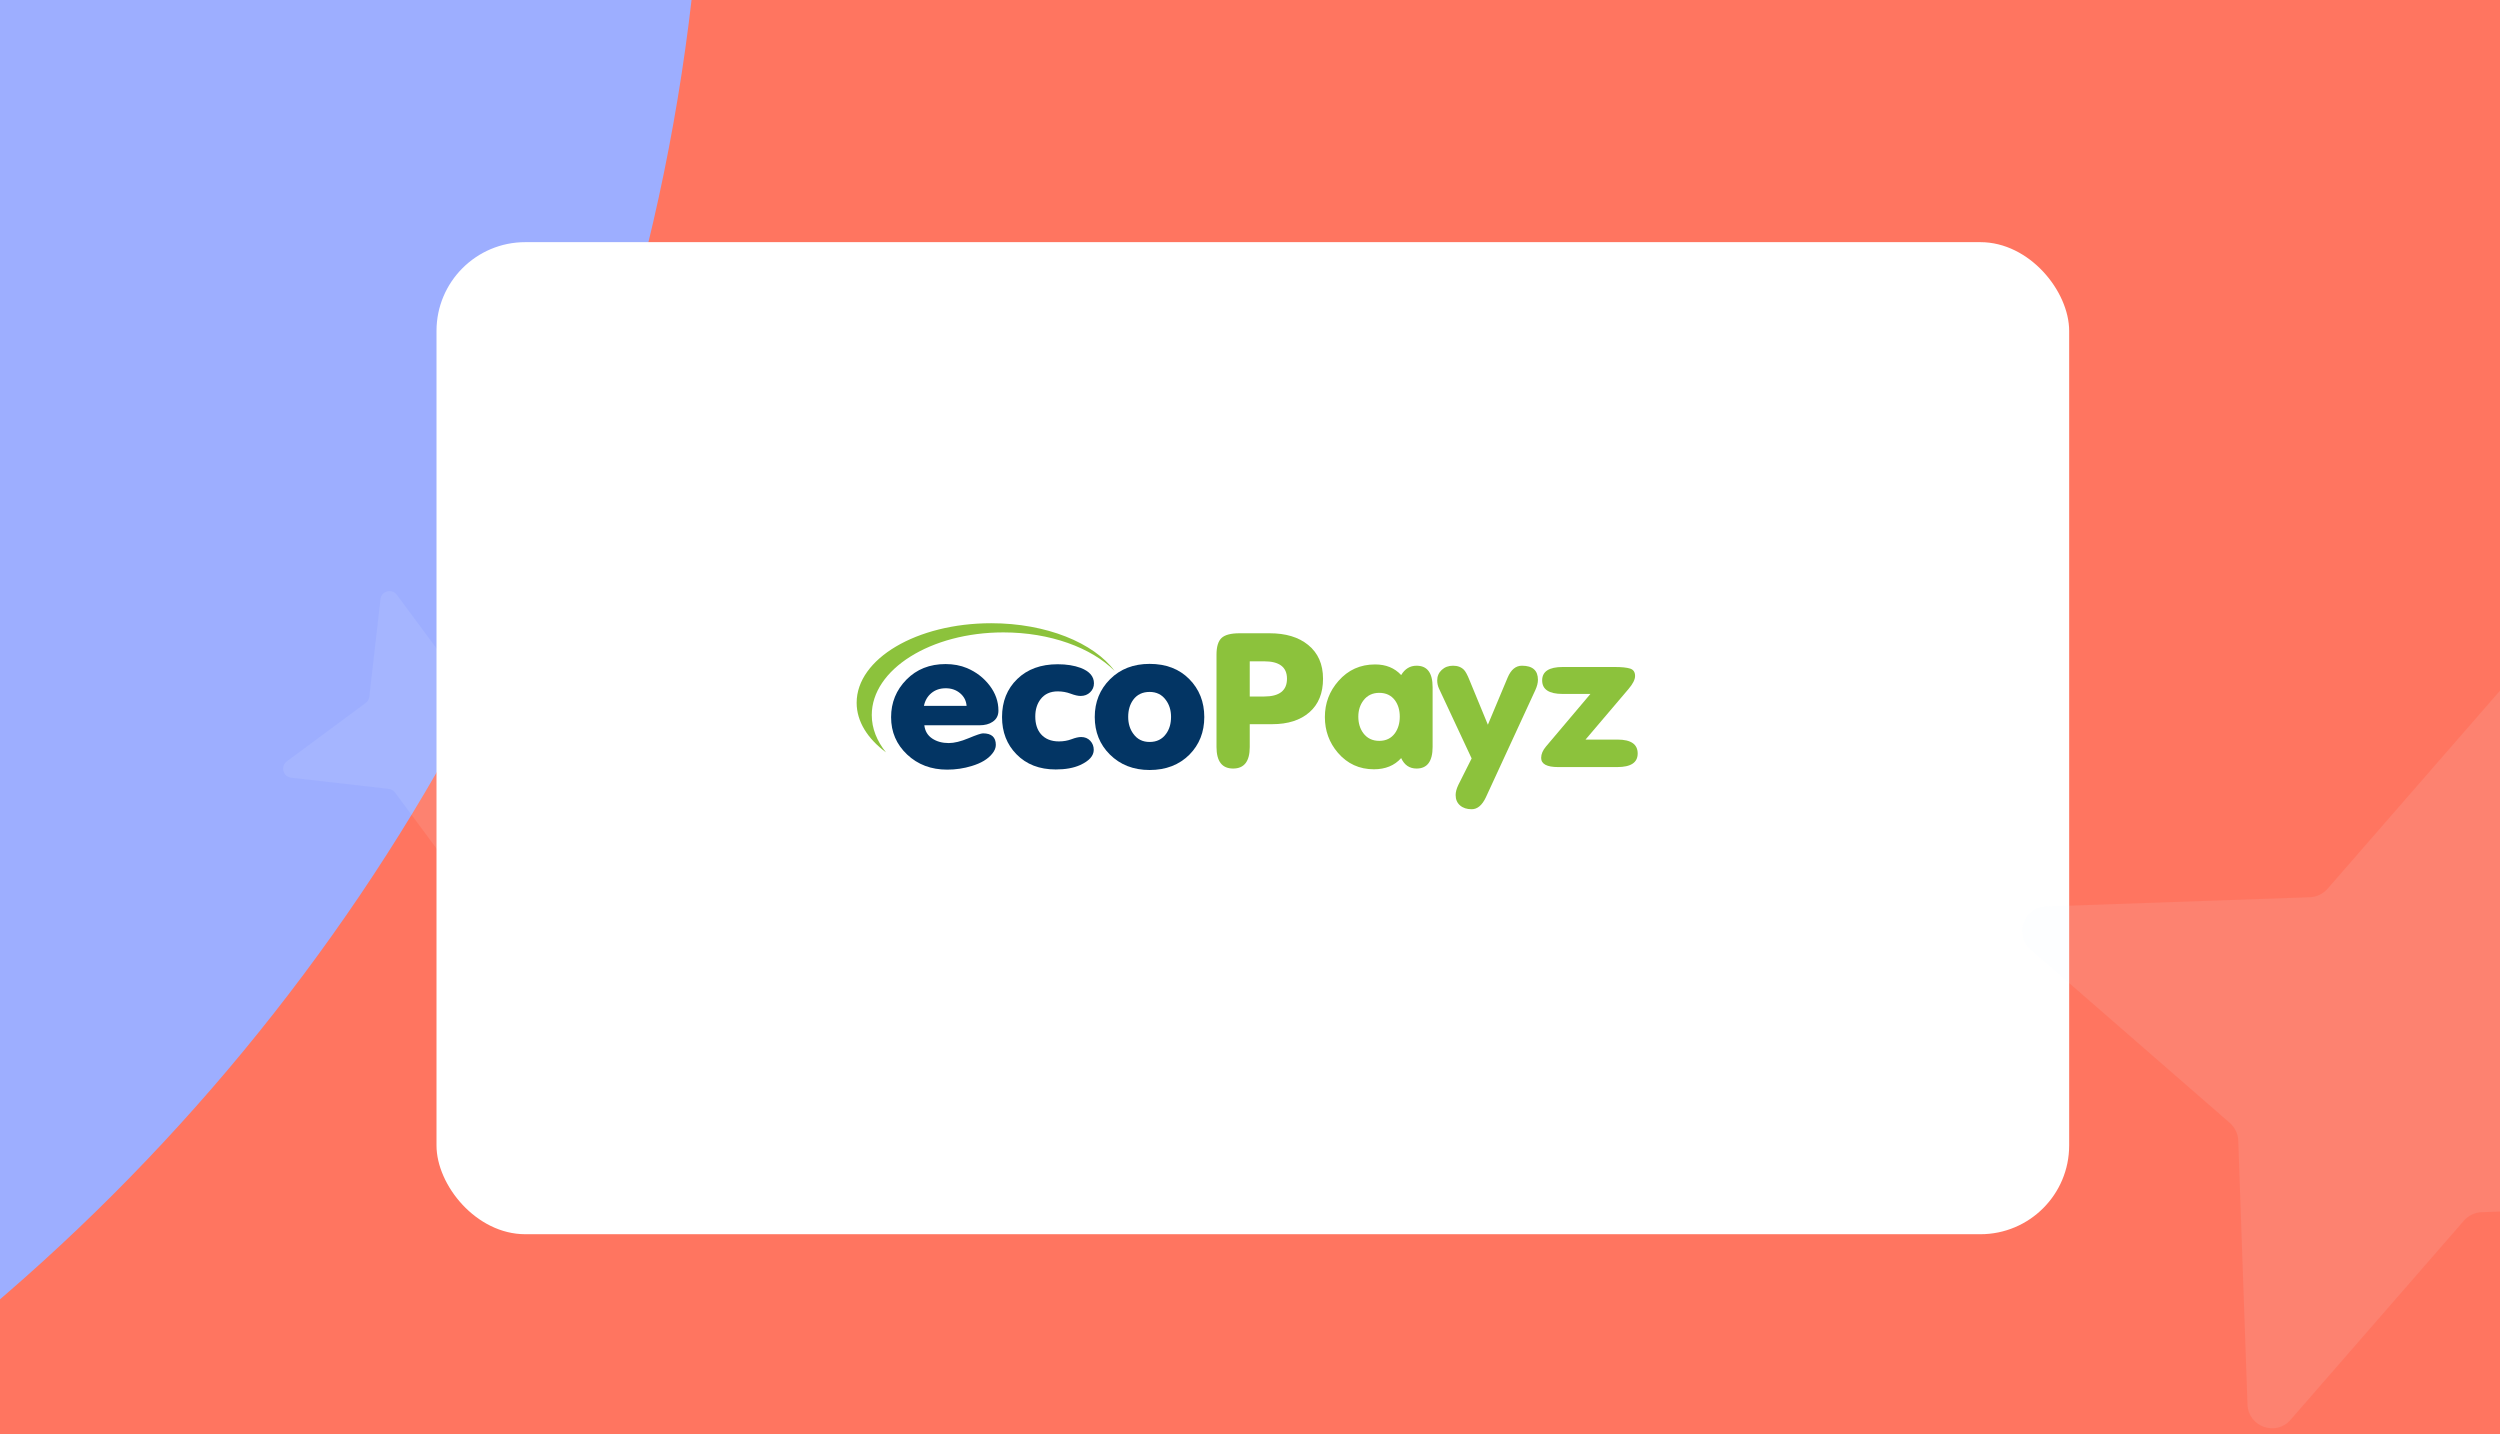
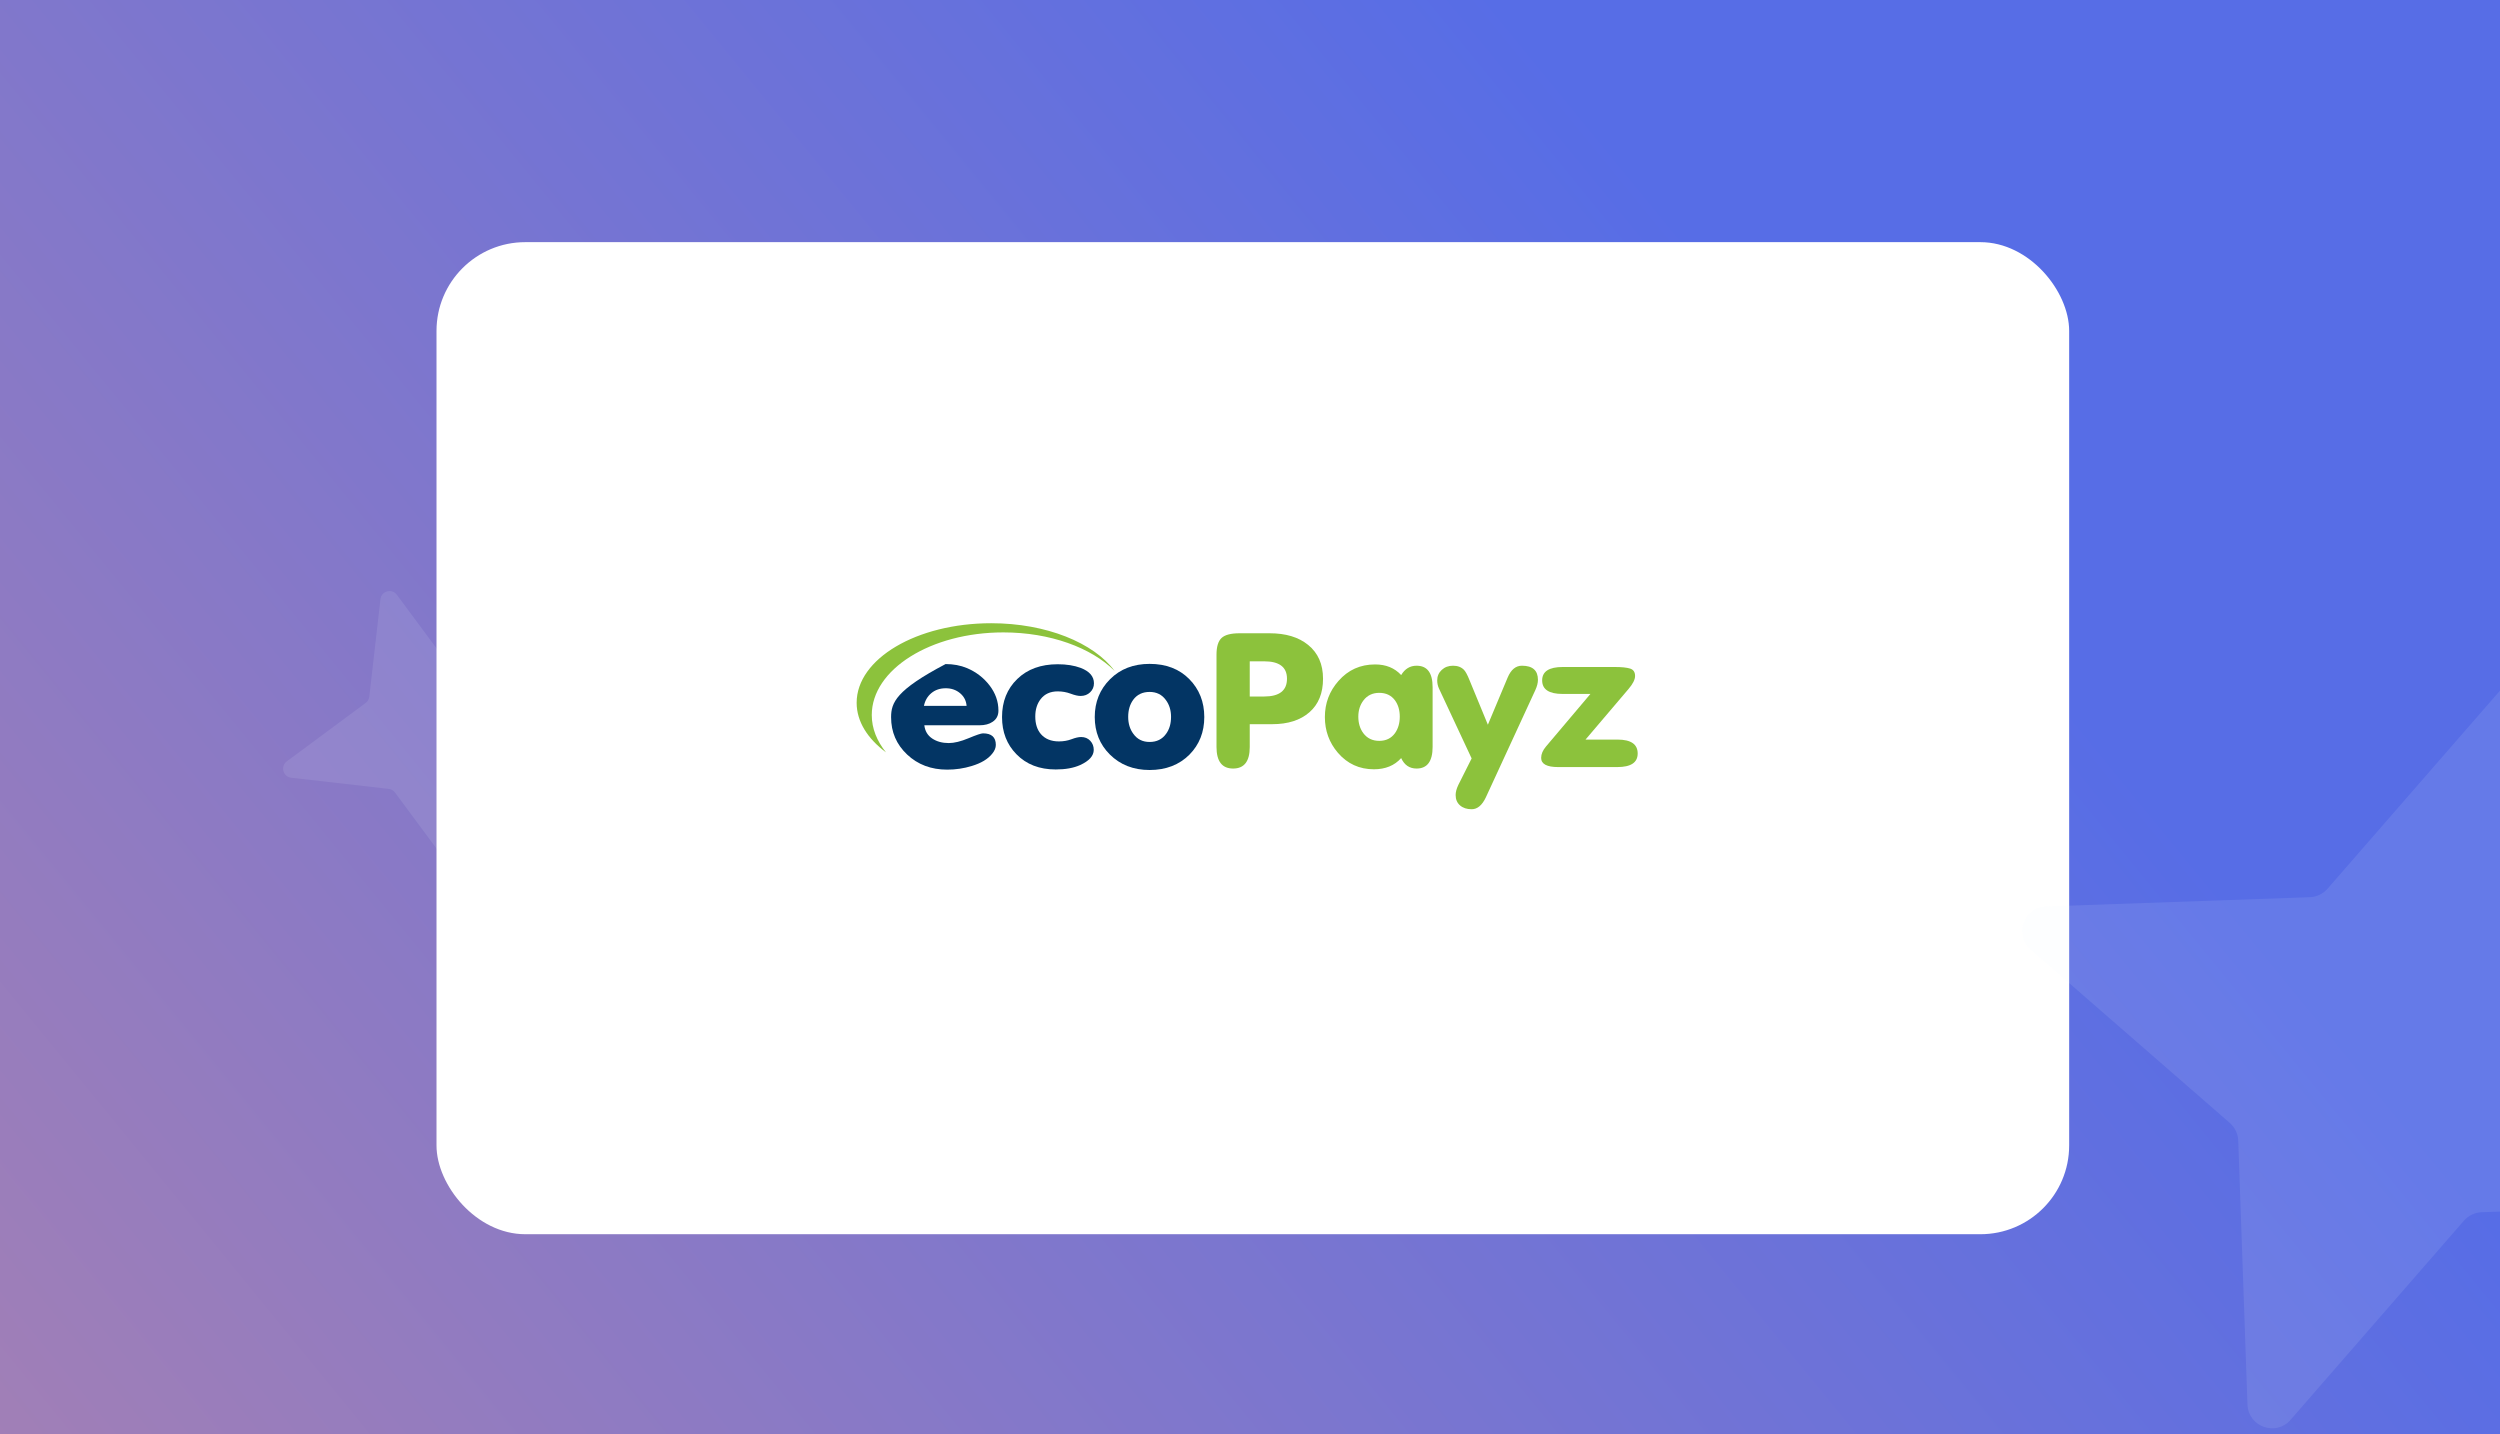
<svg xmlns="http://www.w3.org/2000/svg" width="441" height="253" viewBox="0 0 441 253" fill="none">
  <g clip-path="url(#clip0_10204_8041)">
-     <rect width="441" height="253" fill="white" />
    <rect width="441" height="253" fill="url(#paint0_linear_10204_8041)" />
    <g clip-path="url(#clip1_10204_8041)" filter="url(#filter0_f_10204_8041)">
      <rect width="1874.76" height="1203.38" transform="translate(-1017 -349)" fill="white" />
-       <path d="M-609.487 575.141L-2068.67 792.637C-2190.99 810.805 -2273.49 669.839 -2196.25 571.675L-1278.29 -583.238C-1254.93 -612.352 -1244.67 -650.639 -1249.99 -688.855L-1467.46 -2147.98C-1485.63 -2270.29 -1344.66 -2352.8 -1246.49 -2275.56L-91.555 -1357.66C-62.44 -1334.3 -24.152 -1324.04 14.066 -1329.36L1473.25 -1546.86C1595.57 -1565.03 1678.07 -1424.06 1600.83 -1325.9L682.873 -170.984C659.506 -141.87 649.246 -103.584 654.571 -65.367L872.043 1393.76C890.209 1516.07 749.236 1598.58 651.07 1521.34L-503.866 603.44C-532.981 580.074 -571.268 569.816 -609.487 575.141Z" fill="#FE937E" />
      <ellipse cx="-389.675" cy="470.075" rx="433.192" ry="433.106" fill="#4656D7" />
      <path d="M-135.087 -246.962H634.136C757.64 -246.962 857.759 -146.843 857.759 -23.339V672.487H324.637C70.738 672.487 -135.087 466.661 -135.087 212.762V-246.962Z" fill="#D9D9D9" />
      <path d="M-135.087 -246.962H634.136C757.64 -246.962 857.759 -146.843 857.759 -23.339V672.487H324.637C70.738 672.487 -135.087 466.661 -135.087 212.762V-246.962Z" fill="#FF7560" />
      <rect x="-1497.46" y="-397.988" width="1621.83" height="713.155" rx="356.578" fill="#9DAEFF" />
    </g>
    <path d="M84.839 135.738L82.873 152.935C82.707 154.376 80.859 154.883 79.981 153.71L69.679 139.8C69.42 139.446 69.018 139.214 68.568 139.158L51.371 137.192C49.93 137.026 49.423 135.178 50.596 134.3L64.506 123.999C64.86 123.74 65.092 123.337 65.148 122.888L67.114 105.69C67.28 104.249 69.128 103.742 70.006 104.916L80.307 118.826C80.566 119.179 80.969 119.412 81.418 119.467L98.615 121.433C100.057 121.599 100.564 123.447 99.39 124.325L85.48 134.627C85.127 134.886 84.894 135.288 84.839 135.738Z" fill="#EBF2FF" fill-opacity="0.1" />
    <g filter="url(#filter1_d_10204_8041)">
      <rect x="77" y="39" width="288" height="175" rx="15.66" fill="white" />
    </g>
    <path d="M434.644 215.319L404.052 250.462C401.486 253.407 396.614 251.712 396.456 247.77L394.826 201.206C394.79 200.027 394.252 198.897 393.34 198.088L358.198 167.496C355.253 164.93 356.948 160.058 360.89 159.901L407.454 158.27C408.633 158.235 409.763 157.696 410.571 156.785L441.164 121.642C443.729 118.697 448.602 120.392 448.759 124.334L450.389 170.898C450.425 172.077 450.964 173.207 451.875 174.016L487.018 204.608C489.962 207.174 488.268 212.046 484.326 212.203L437.761 213.834C436.583 213.869 435.453 214.408 434.644 215.319Z" fill="#EBF2FF" fill-opacity="0.1" />
    <path d="M174.856 109.937C161.73 109.937 151.112 116.199 151.112 123.973C151.112 127.266 153.033 130.289 156.288 132.718C154.687 130.721 153.78 128.507 153.78 126.132C153.78 118.088 164.184 111.556 176.99 111.556C185.26 111.556 192.516 114.255 196.625 118.358C192.943 113.392 184.566 109.937 174.856 109.937Z" fill="#8CC23C" />
-     <path d="M172.768 127.94C173.733 127.94 174.51 127.735 175.099 127.326C175.782 126.873 176.123 126.216 176.123 125.353C176.123 123.759 175.605 122.282 174.569 120.924C173.533 119.566 172.202 118.542 170.578 117.852C169.447 117.379 168.187 117.141 166.798 117.141C163.995 117.141 161.694 118.057 159.892 119.889C158.091 121.722 157.189 123.931 157.189 126.517C157.189 129.126 158.131 131.319 160.016 133.097C161.899 134.875 164.254 135.764 167.08 135.764C168.587 135.764 170.035 135.549 171.425 135.118C173.073 134.622 174.274 133.9 175.028 132.952C175.452 132.434 175.664 131.917 175.664 131.4C175.664 130.042 174.91 129.363 173.403 129.363C173.073 129.363 172.225 129.649 170.86 130.22C169.494 130.791 168.328 131.076 167.363 131.076C166.209 131.076 165.231 130.807 164.431 130.268C163.63 129.729 163.171 128.954 163.053 127.94H172.768ZM164.29 122.266C164.973 121.695 165.82 121.409 166.833 121.409C167.822 121.409 168.664 121.7 169.359 122.282C170.053 122.864 170.436 123.608 170.507 124.513H162.983C163.171 123.586 163.607 122.837 164.29 122.266Z" fill="#033564" />
+     <path d="M172.768 127.94C173.733 127.94 174.51 127.735 175.099 127.326C175.782 126.873 176.123 126.216 176.123 125.353C176.123 123.759 175.605 122.282 174.569 120.924C173.533 119.566 172.202 118.542 170.578 117.852C169.447 117.379 168.187 117.141 166.798 117.141C158.091 121.722 157.189 123.931 157.189 126.517C157.189 129.126 158.131 131.319 160.016 133.097C161.899 134.875 164.254 135.764 167.08 135.764C168.587 135.764 170.035 135.549 171.425 135.118C173.073 134.622 174.274 133.9 175.028 132.952C175.452 132.434 175.664 131.917 175.664 131.4C175.664 130.042 174.91 129.363 173.403 129.363C173.073 129.363 172.225 129.649 170.86 130.22C169.494 130.791 168.328 131.076 167.363 131.076C166.209 131.076 165.231 130.807 164.431 130.268C163.63 129.729 163.171 128.954 163.053 127.94H172.768ZM164.29 122.266C164.973 121.695 165.82 121.409 166.833 121.409C167.822 121.409 168.664 121.7 169.359 122.282C170.053 122.864 170.436 123.608 170.507 124.513H162.983C163.171 123.586 163.607 122.837 164.29 122.266Z" fill="#033564" />
    <path d="M179.302 133.049C181.045 134.838 183.352 135.733 186.226 135.733C187.945 135.733 189.381 135.474 190.535 134.956C192.136 134.224 192.937 133.329 192.937 132.273C192.937 131.648 192.731 131.114 192.319 130.672C191.907 130.231 191.371 130.01 190.712 130.01C190.264 130.01 189.699 130.139 189.017 130.398C188.333 130.656 187.592 130.785 186.791 130.785C185.425 130.785 184.366 130.355 183.612 129.492C182.952 128.716 182.623 127.682 182.623 126.389C182.623 125.16 182.941 124.136 183.577 123.317C184.283 122.412 185.284 121.959 186.579 121.959C187.38 121.959 188.139 122.094 188.858 122.363C189.576 122.633 190.159 122.767 190.606 122.767C191.289 122.767 191.854 122.552 192.302 122.12C192.749 121.69 192.973 121.162 192.973 120.536C192.973 119.329 192.196 118.424 190.642 117.82C189.488 117.39 188.134 117.174 186.579 117.174C183.612 117.174 181.233 118.042 179.444 119.777C177.654 121.512 176.759 123.749 176.759 126.486C176.759 129.136 177.607 131.325 179.302 133.049Z" fill="#033564" />
    <path d="M195.763 133.081C197.6 134.913 199.943 135.829 202.793 135.829C205.666 135.829 208.008 134.924 209.822 133.114C211.565 131.346 212.436 129.137 212.436 126.485C212.436 123.813 211.553 121.582 209.787 119.792C208.021 118.004 205.69 117.109 202.793 117.109C199.944 117.109 197.618 118.009 195.817 119.809C194.015 121.609 193.114 123.834 193.114 126.485C193.114 129.115 193.997 131.314 195.763 133.081ZM199.896 123.446C200.579 122.519 201.544 122.056 202.792 122.056C204.016 122.056 204.97 122.53 205.654 123.478C206.266 124.298 206.572 125.289 206.572 126.453C206.572 127.66 206.277 128.663 205.689 129.46C205.006 130.408 204.04 130.882 202.792 130.882C201.567 130.882 200.614 130.409 199.931 129.46C199.319 128.641 199.013 127.638 199.013 126.453C199.013 125.268 199.307 124.265 199.896 123.446Z" fill="#033564" />
    <path d="M220.455 116.656H222.998C225.682 116.656 227.025 117.68 227.025 119.727C227.025 121.818 225.682 122.864 222.998 122.864H220.455V116.656ZM220.455 131.771V127.746H224.411C227.189 127.746 229.379 127.046 230.981 125.645C232.582 124.244 233.383 122.271 233.383 119.728C233.383 117.163 232.5 115.169 230.734 113.746C229.062 112.388 226.801 111.709 223.952 111.709H218.653C217.122 111.709 216.063 111.989 215.474 112.549C214.885 113.108 214.591 114.088 214.591 115.487V131.761C214.591 134.301 215.568 135.571 217.523 135.571C219.477 135.57 220.455 134.304 220.455 131.771Z" fill="#8CC23C" />
    <path d="M240.521 123.543C241.201 122.659 242.126 122.217 243.299 122.217C244.494 122.217 245.419 122.659 246.076 123.543C246.638 124.319 246.92 125.278 246.92 126.42C246.92 127.563 246.638 128.533 246.076 129.33C245.419 130.236 244.494 130.689 243.299 130.689C242.103 130.689 241.165 130.236 240.486 129.33C239.9 128.533 239.607 127.563 239.607 126.42C239.607 125.3 239.912 124.34 240.521 123.543ZM249.886 135.571C251.77 135.571 252.713 134.297 252.713 131.749V121.221C252.713 118.695 251.77 117.432 249.886 117.432C248.732 117.432 247.825 117.982 247.166 119.081C246.012 117.831 244.482 117.206 242.574 117.206C239.96 117.206 237.805 118.176 236.11 120.116C234.508 121.927 233.708 124.05 233.708 126.486C233.708 128.9 234.473 131.002 236.004 132.791C237.676 134.731 239.795 135.701 242.362 135.701C244.387 135.701 245.988 135.043 247.166 133.728C247.732 134.956 248.638 135.571 249.886 135.571Z" fill="#8CC23C" />
    <path d="M265.958 119.501L262.461 127.843L259.211 119.954C258.858 119.07 258.54 118.477 258.257 118.175C257.786 117.68 257.138 117.432 256.314 117.432C255.513 117.432 254.849 117.68 254.319 118.175C253.789 118.671 253.524 119.285 253.524 120.017C253.524 120.535 253.63 121.02 253.842 121.472L259.597 133.787L257.245 138.471C256.93 139.136 256.774 139.725 256.774 140.24C256.774 141.012 257.032 141.623 257.551 142.074C258.068 142.523 258.752 142.749 259.6 142.749C260.612 142.749 261.448 142.048 262.108 140.647L270.833 121.732C271.139 121.064 271.292 120.461 271.292 119.922C271.292 118.262 270.35 117.432 268.466 117.432C267.383 117.432 266.547 118.122 265.958 119.501Z" fill="#8CC23C" />
    <path d="M285.327 130.462H279.686L287.268 121.543C288.041 120.636 288.427 119.87 288.427 119.245C288.427 118.554 288.132 118.117 287.544 117.934C286.955 117.75 286.049 117.658 284.824 117.658H275.675C273.249 117.658 272.037 118.446 272.037 120.019C272.037 121.614 273.238 122.411 275.64 122.411H280.55L272.708 131.691C272.143 132.359 271.86 133.028 271.86 133.695C271.86 134.774 272.861 135.312 274.863 135.312H285.284C287.686 135.312 288.887 134.515 288.887 132.919C288.887 131.282 287.7 130.462 285.327 130.462Z" fill="#8CC23C" />
  </g>
  <defs>
    <filter id="filter0_f_10204_8041" x="-1420.02" y="-752.024" width="2680.81" height="2009.43" filterUnits="userSpaceOnUse" color-interpolation-filters="sRGB">
      <feFlood flood-opacity="0" result="BackgroundImageFix" />
      <feBlend mode="normal" in="SourceGraphic" in2="BackgroundImageFix" result="shape" />
      <feGaussianBlur stdDeviation="201.512" result="effect1_foregroundBlur_10204_8041" />
    </filter>
    <filter id="filter1_d_10204_8041" x="60.013" y="25.729" width="321.975" height="208.975" filterUnits="userSpaceOnUse" color-interpolation-filters="sRGB">
      <feFlood flood-opacity="0" result="BackgroundImageFix" />
      <feColorMatrix in="SourceAlpha" type="matrix" values="0 0 0 0 0 0 0 0 0 0 0 0 0 0 0 0 0 0 127 0" result="hardAlpha" />
      <feOffset dy="3.716" />
      <feGaussianBlur stdDeviation="8.494" />
      <feComposite in2="hardAlpha" operator="out" />
      <feColorMatrix type="matrix" values="0 0 0 0 0 0 0 0 0 0 0 0 0 0 0 0 0 0 0.05 0" />
      <feBlend mode="normal" in2="BackgroundImageFix" result="effect1_dropShadow_10204_8041" />
      <feBlend mode="normal" in="SourceGraphic" in2="effect1_dropShadow_10204_8041" result="shape" />
    </filter>
    <linearGradient id="paint0_linear_10204_8041" x1="270.5" y1="-188.5" x2="-608.5" y2="530" gradientUnits="userSpaceOnUse">
      <stop offset="0.109" stop-color="#576DE6" />
      <stop offset="0.842" stop-color="#FF967A" />
    </linearGradient>
    <clipPath id="clip0_10204_8041">
      <rect width="441" height="253" fill="white" />
    </clipPath>
    <clipPath id="clip1_10204_8041">
-       <rect width="1874.76" height="1203.38" fill="white" transform="translate(-1017 -349)" />
-     </clipPath>
+       </clipPath>
  </defs>
</svg>